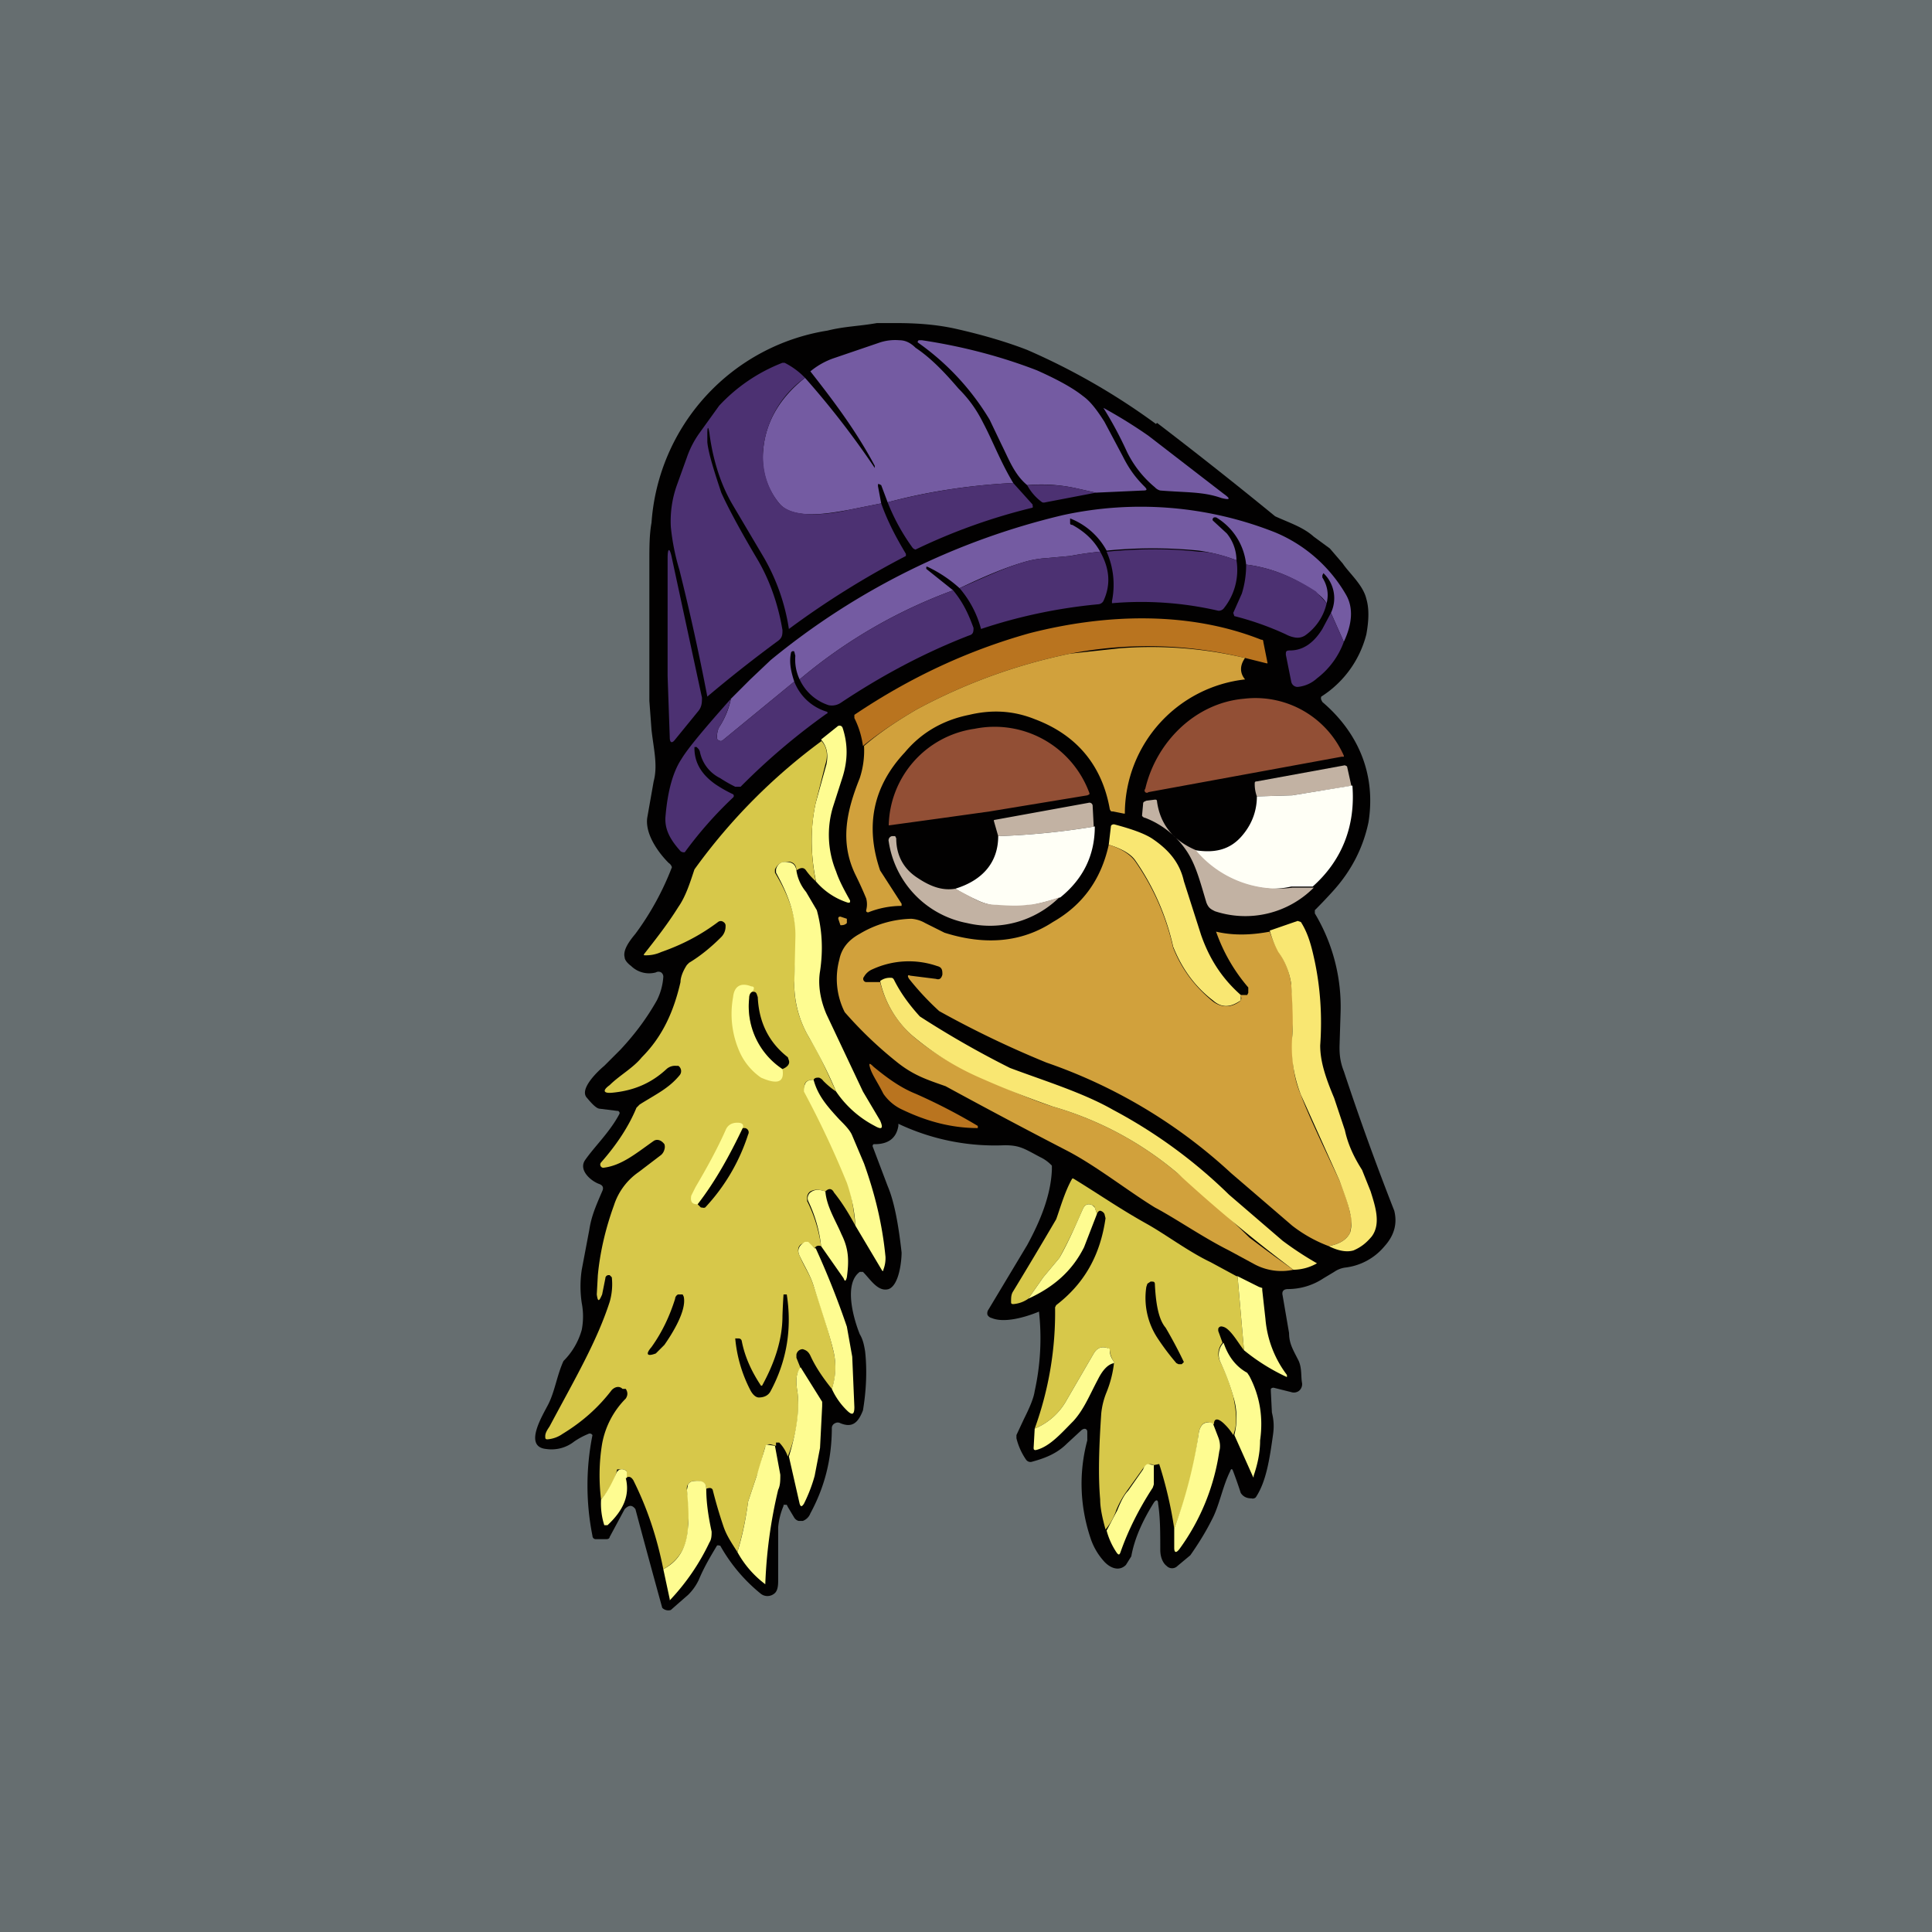
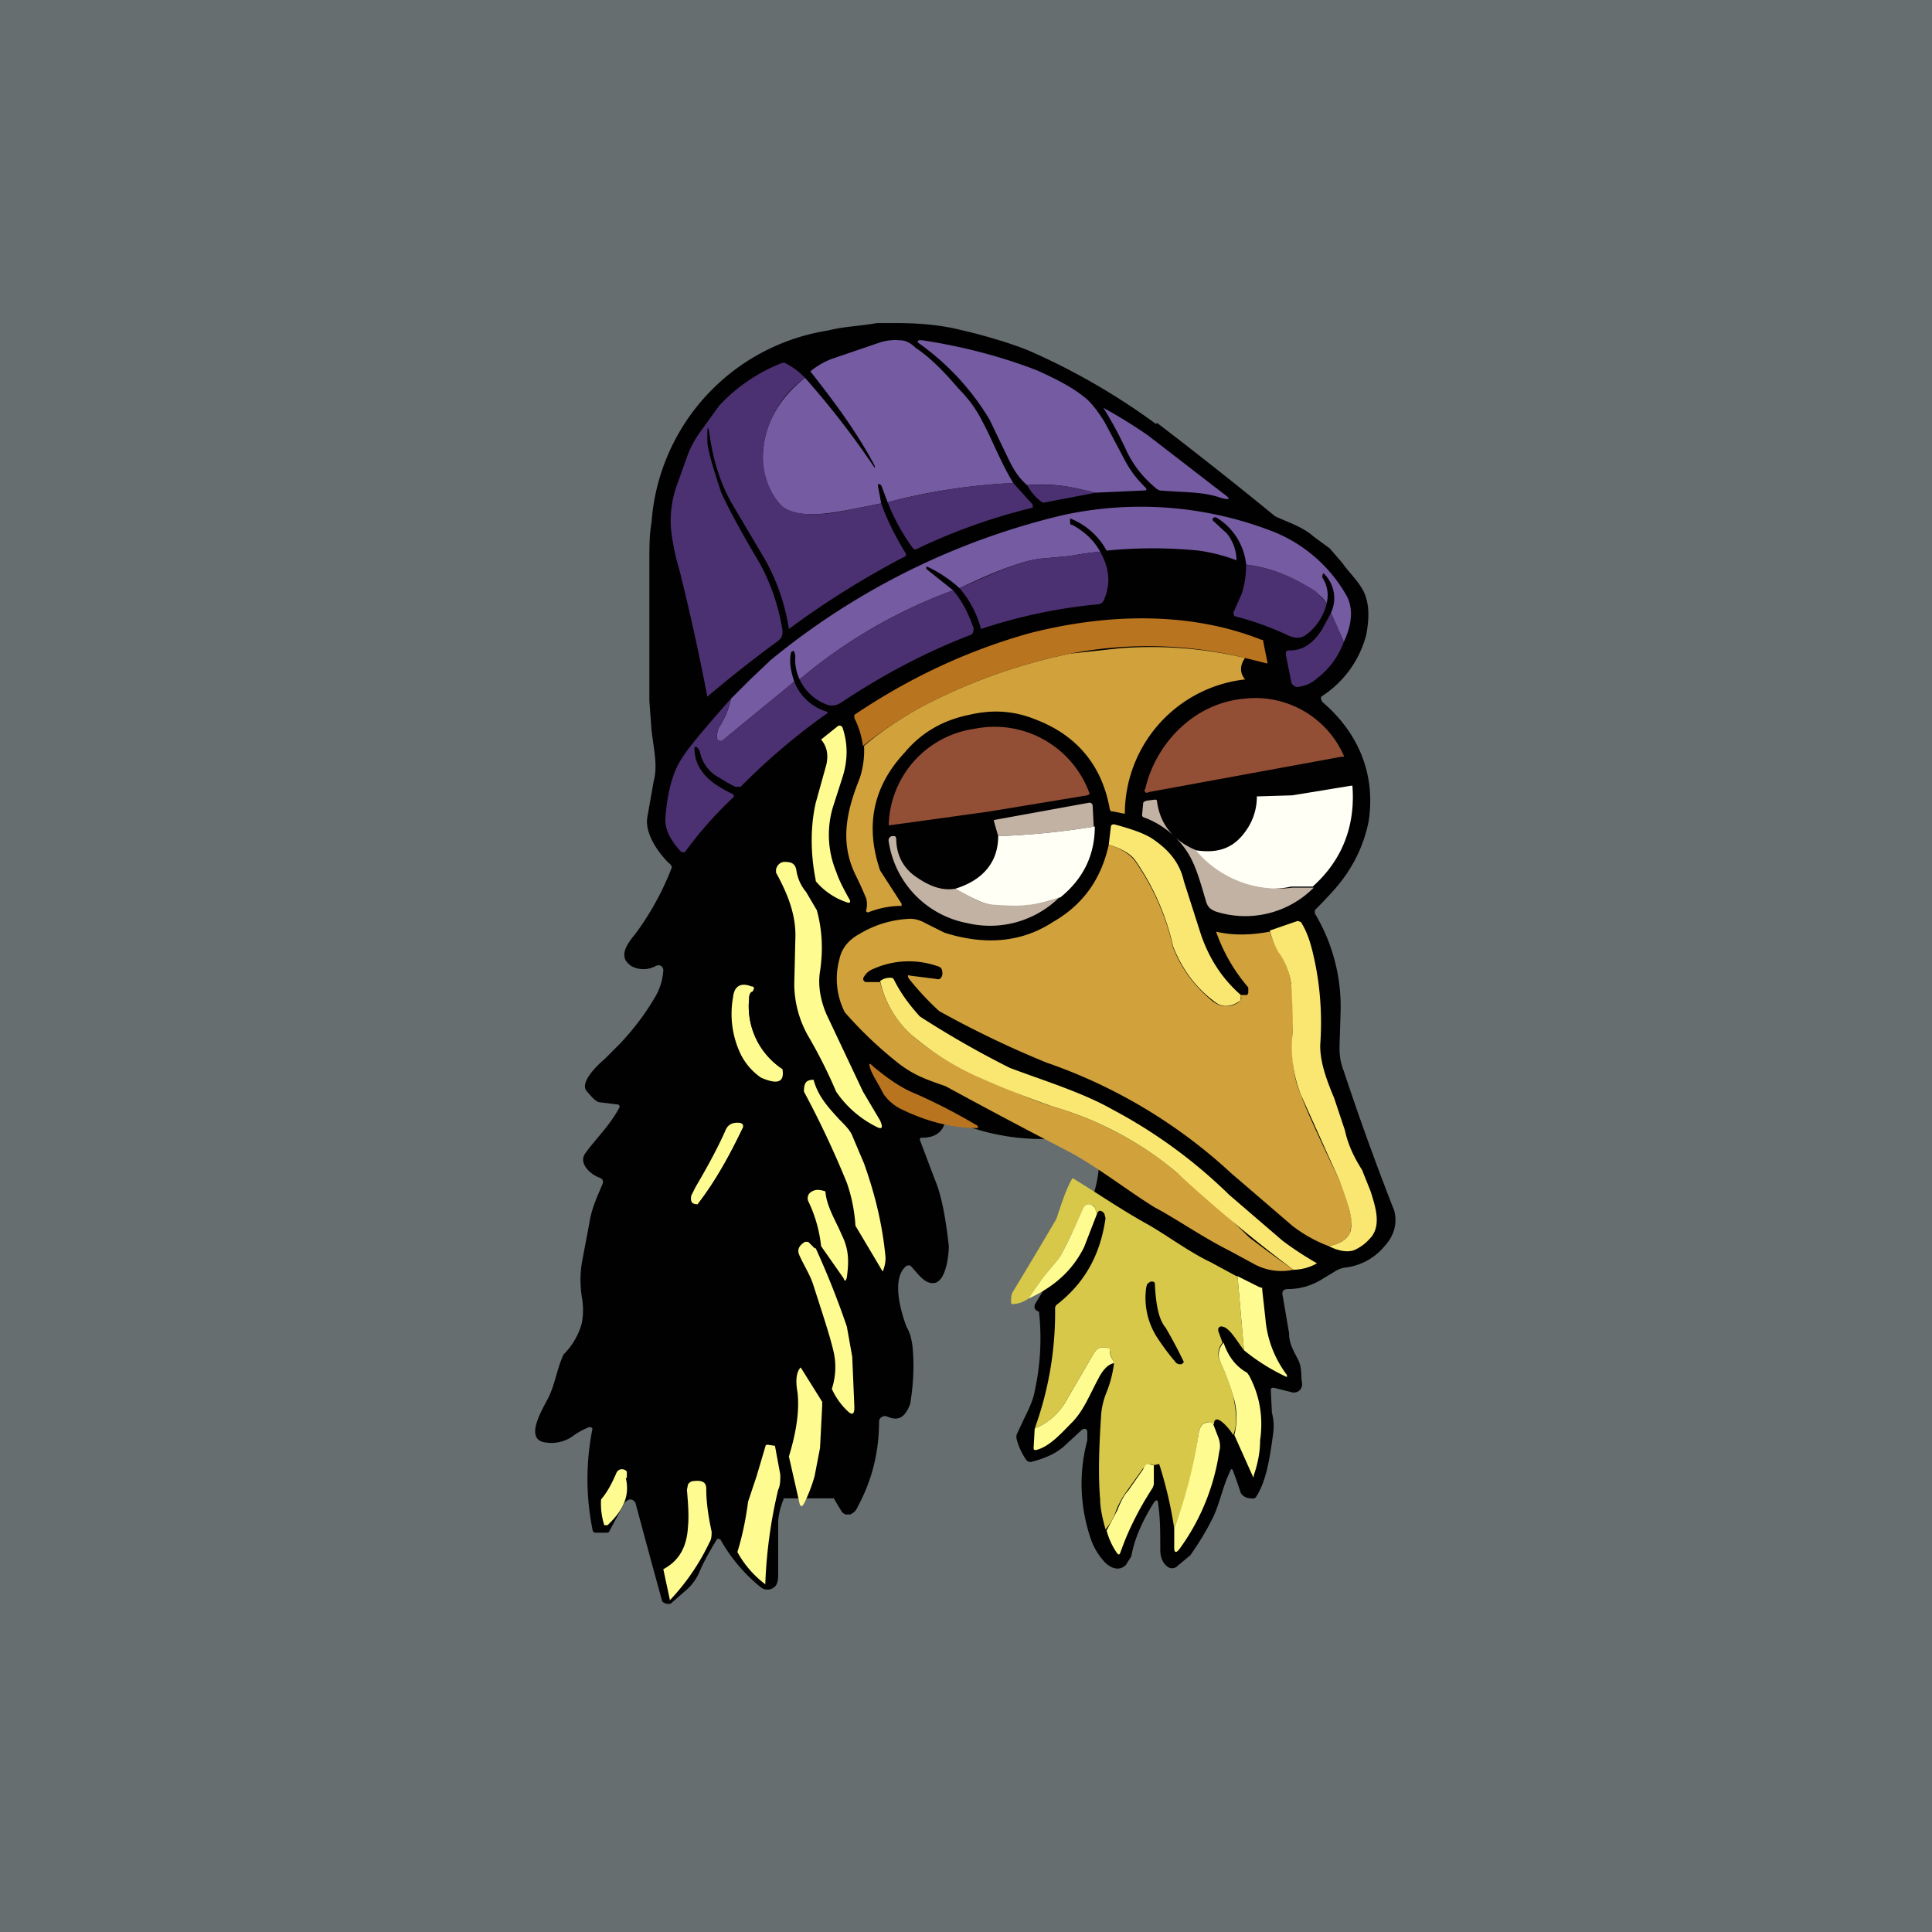
<svg xmlns="http://www.w3.org/2000/svg" width="18" height="18" viewBox="0 0 18 18">
  <path fill="#666E70" d="M0 0h18v18H0z" />
-   <path d="M10.78 3.94a42.15 42.15 0 0 1 1.1.87c.13.06.26.1.36.19l.15.11.12.14c.06.09.19.2.22.33.03.1.02.22 0 .33a.97.97 0 0 1-.42.58.04.04 0 0 0 0 .03l.01.02c.34.29.5.68.43 1.12-.05.24-.16.45-.32.63a4.64 4.64 0 0 1-.18.19v.03a1.69 1.69 0 0 1 .24.92l-.01.32c0 .05 0 .13.04.23a25.4 25.4 0 0 0 .47 1.3c.03.12 0 .23-.09.33a.56.56 0 0 1-.37.2.24.24 0 0 0-.1.04l-.1.06a.6.6 0 0 1-.33.1c-.04 0-.06.02-.05.06l.06.35c0 .1.04.16.09.26.03.07.02.14.03.2a.08.08 0 0 1-.03.08.08.08 0 0 1-.07.01l-.16-.04a.03.03 0 0 0-.03.01v.02l.01.2c.02.08.02.14.01.21-.03.21-.06.43-.16.58a.04.04 0 0 1-.04.01c-.05 0-.08-.02-.1-.05a4.4 4.4 0 0 0-.07-.2c-.01-.03-.02-.03-.03 0-.07.14-.1.32-.17.45-.06.12-.13.23-.2.33l-.12.1a.07.07 0 0 1-.1 0c-.04-.03-.06-.09-.06-.15 0-.16 0-.3-.02-.43 0-.04-.02-.04-.04-.01-.1.16-.18.33-.21.5l-.05.08c-.07.07-.16.02-.21-.04a.6.6 0 0 1-.12-.21c-.1-.3-.11-.61-.03-.91v-.08c0-.03-.03-.04-.06-.01l-.13.12c-.1.1-.22.14-.33.17a.05.05 0 0 1-.05-.02.6.6 0 0 1-.09-.2v-.03l.07-.15c.05-.1.09-.19.1-.26a2.27 2.27 0 0 0 .04-.74c-.12.05-.32.11-.44.06a.06.06 0 0 1-.04-.03.06.06 0 0 1 .01-.05l.36-.6c.12-.22.22-.46.23-.7v-.04a.36.36 0 0 0-.11-.08c-.15-.08-.19-.11-.33-.11a2.1 2.1 0 0 1-.99-.2v.02c-.02.12-.1.17-.22.17h-.01a.02.02 0 0 0-.01.02l.14.37c.06.14.1.35.13.62 0 .07-.02.3-.12.34-.1.03-.17-.09-.24-.16h-.03c-.15.11-.06.43 0 .58.03.05.04.1.05.16.02.18.01.37-.02.55-.05.13-.11.16-.21.12a.05.05 0 0 0-.05 0 .05.05 0 0 0-.03.04c0 .3-.07.56-.2.8a.12.12 0 0 1-.07.07h-.04a.07.07 0 0 1-.04-.03l-.06-.1-.01-.02H7.3v.01a.66.66 0 0 0-.05.2v.5c0 .06-.01.1-.04.12a.1.1 0 0 1-.12 0 1.55 1.55 0 0 1-.38-.45H6.7a.02.02 0 0 0-.02 0c-.06.1-.12.2-.17.32a.49.49 0 0 1-.1.14 20.24 20.24 0 0 0-.16.14.08.08 0 0 1-.08-.02 108.62 108.62 0 0 1-.25-.92c-.03-.04-.06-.04-.1 0l-.14.26c0 .01-.01.02-.03.02h-.1a.03.03 0 0 1-.03-.03 2.39 2.39 0 0 1 0-.94l-.01-.01a.03.03 0 0 0-.03 0 .71.71 0 0 0-.13.07.34.34 0 0 1-.26.07c-.22-.02-.03-.32.02-.42.06-.12.08-.27.14-.4a.66.66 0 0 0 .17-.29.66.66 0 0 0 0-.25 1.04 1.04 0 0 1 0-.31l.07-.37c.02-.13.06-.22.12-.36.02-.04 0-.06-.03-.07-.08-.03-.19-.13-.13-.22.09-.13.23-.26.32-.43a.02.02 0 0 0 0-.02l-.01-.01h-.01l-.16-.02c-.03 0-.07-.04-.12-.1-.08-.08.1-.25.16-.3l.15-.15c.14-.15.25-.3.34-.46a.57.57 0 0 0 .06-.22.05.05 0 0 0-.02-.04.05.05 0 0 0-.05 0A.24.24 0 0 1 5.88 9c-.04-.03-.06-.06-.06-.08-.02-.07.05-.16.1-.22a2.62 2.62 0 0 0 .34-.62.07.07 0 0 0-.03-.04c-.1-.1-.22-.27-.2-.42l.06-.34c.04-.15 0-.3-.02-.48l-.02-.27v-1.3c0-.13 0-.25.02-.36a1.95 1.95 0 0 1 1.64-1.79c.16-.04.29-.04.46-.07h.18c.23 0 .4.02.54.05.27.06.5.13.68.2a6.21 6.21 0 0 1 1.2.69Z" fill="#020101" />
+   <path d="M10.78 3.94a42.15 42.15 0 0 1 1.1.87c.13.06.26.1.36.19l.15.11.12.14c.06.09.19.2.22.33.03.1.02.22 0 .33a.97.97 0 0 1-.42.58.04.04 0 0 0 0 .03l.01.02c.34.29.5.68.43 1.12-.05.24-.16.45-.32.63a4.64 4.64 0 0 1-.18.19v.03a1.69 1.69 0 0 1 .24.92l-.01.32c0 .05 0 .13.04.23a25.4 25.4 0 0 0 .47 1.3c.03.12 0 .23-.09.33a.56.56 0 0 1-.37.2.24.24 0 0 0-.1.04l-.1.06a.6.6 0 0 1-.33.1c-.04 0-.06.02-.05.06l.06.35c0 .1.04.16.09.26.03.07.02.14.03.2a.08.08 0 0 1-.03.08.08.08 0 0 1-.07.01l-.16-.04a.03.03 0 0 0-.03.01v.02l.01.2c.02.08.02.14.01.21-.03.21-.06.43-.16.58a.04.04 0 0 1-.04.01c-.05 0-.08-.02-.1-.05a4.4 4.4 0 0 0-.07-.2c-.01-.03-.02-.03-.03 0-.07.14-.1.32-.17.45-.06.12-.13.23-.2.33l-.12.1a.07.07 0 0 1-.1 0c-.04-.03-.06-.09-.06-.15 0-.16 0-.3-.02-.43 0-.04-.02-.04-.04-.01-.1.16-.18.33-.21.5l-.05.08c-.07.07-.16.02-.21-.04a.6.6 0 0 1-.12-.21c-.1-.3-.11-.61-.03-.91v-.08c0-.03-.03-.04-.06-.01l-.13.12c-.1.1-.22.14-.33.17a.05.05 0 0 1-.05-.02.6.6 0 0 1-.09-.2v-.03l.07-.15c.05-.1.09-.19.1-.26a2.27 2.27 0 0 0 .04-.74a.06.06 0 0 1-.04-.03.06.06 0 0 1 .01-.05l.36-.6c.12-.22.22-.46.23-.7v-.04a.36.36 0 0 0-.11-.08c-.15-.08-.19-.11-.33-.11a2.1 2.1 0 0 1-.99-.2v.02c-.02.12-.1.17-.22.17h-.01a.02.02 0 0 0-.01.02l.14.37c.06.14.1.35.13.62 0 .07-.02.3-.12.34-.1.03-.17-.09-.24-.16h-.03c-.15.11-.06.43 0 .58.03.05.04.1.05.16.02.18.01.37-.02.55-.05.13-.11.16-.21.12a.05.05 0 0 0-.05 0 .05.05 0 0 0-.03.04c0 .3-.07.56-.2.8a.12.12 0 0 1-.07.07h-.04a.07.07 0 0 1-.04-.03l-.06-.1-.01-.02H7.3v.01a.66.66 0 0 0-.05.2v.5c0 .06-.01.1-.04.12a.1.1 0 0 1-.12 0 1.55 1.55 0 0 1-.38-.45H6.7a.02.02 0 0 0-.02 0c-.06.1-.12.2-.17.32a.49.49 0 0 1-.1.14 20.24 20.24 0 0 0-.16.14.08.08 0 0 1-.08-.02 108.62 108.62 0 0 1-.25-.92c-.03-.04-.06-.04-.1 0l-.14.26c0 .01-.01.02-.03.02h-.1a.03.03 0 0 1-.03-.03 2.39 2.39 0 0 1 0-.94l-.01-.01a.03.03 0 0 0-.03 0 .71.71 0 0 0-.13.07.34.34 0 0 1-.26.07c-.22-.02-.03-.32.02-.42.06-.12.08-.27.14-.4a.66.66 0 0 0 .17-.29.66.66 0 0 0 0-.25 1.04 1.04 0 0 1 0-.31l.07-.37c.02-.13.06-.22.12-.36.02-.04 0-.06-.03-.07-.08-.03-.19-.13-.13-.22.09-.13.23-.26.32-.43a.02.02 0 0 0 0-.02l-.01-.01h-.01l-.16-.02c-.03 0-.07-.04-.12-.1-.08-.08.1-.25.16-.3l.15-.15c.14-.15.25-.3.34-.46a.57.57 0 0 0 .06-.22.05.05 0 0 0-.02-.04.05.05 0 0 0-.05 0A.24.24 0 0 1 5.88 9c-.04-.03-.06-.06-.06-.08-.02-.07.05-.16.1-.22a2.62 2.62 0 0 0 .34-.62.07.07 0 0 0-.03-.04c-.1-.1-.22-.27-.2-.42l.06-.34c.04-.15 0-.3-.02-.48l-.02-.27v-1.3c0-.13 0-.25.02-.36a1.95 1.95 0 0 1 1.64-1.79c.16-.04.29-.04.46-.07h.18c.23 0 .4.02.54.05.27.06.5.13.68.2a6.21 6.21 0 0 1 1.2.69Z" fill="#020101" />
  <path d="M9.44 4.5c-.4.02-.8.08-1.17.18l-.06-.16-.02-.01h-.01v.02l.03.16-.3.06c-.17.03-.52.1-.65-.06a.66.66 0 0 1-.15-.49c.02-.26.15-.49.39-.68a7.94 7.94 0 0 1 .65.84v-.02c-.17-.32-.38-.6-.6-.88a.7.7 0 0 1 .21-.12l.44-.15a.46.46 0 0 1 .18-.02c.05 0 .1.02.15.07.15.1.28.24.4.38.1.1.17.2.23.32.09.17.16.36.28.56ZM10.21 4.59l-.18-.04a1.5 1.5 0 0 0-.46-.03c-.12-.1-.17-.24-.24-.38l-.11-.23a2.37 2.37 0 0 0-.67-.72.02.02 0 0 1 .01-.02h.03c.4.06.76.16 1.07.28.18.08.33.16.43.24.07.05.13.13.2.24l.17.32c.06.12.12.2.2.28.03.03.03.04-.01.04l-.44.02Z" fill="#745BA2" />
  <path d="M7.5 3.52a.93.93 0 0 0-.39.68c-.01.19.04.35.15.49.13.15.48.1.65.06l.3-.06c.06.17.14.32.23.47v.02a8.07 8.07 0 0 0-1.09.68 1.9 1.9 0 0 0-.23-.66l-.29-.49c-.12-.2-.19-.44-.22-.67-.01-.07-.02-.07-.02 0v.08c.01.1.06.26.13.47.04.09.14.29.33.61.12.2.2.43.24.67 0 .04 0 .07-.04.1a12.56 12.56 0 0 0-.66.52 21.67 21.67 0 0 0-.26-1.18 2.1 2.1 0 0 1-.08-.4 1 1 0 0 1 .06-.4l.09-.25a.88.88 0 0 1 .12-.23l.18-.25a1.59 1.59 0 0 1 .59-.4h.02a.7.7 0 0 1 .19.14Z" fill="#4C3172" />
  <path d="M11.38 4.64c-.17-.06-.32-.05-.57-.07a.1.1 0 0 1-.05-.03 1 1 0 0 1-.26-.33 3.56 3.56 0 0 0-.22-.41 4.54 4.54 0 0 1 .42.26l.7.54c.07.05.06.06-.02.04Z" fill="#745BA2" />
  <path d="M8.27 4.68c.38-.1.77-.16 1.17-.18l.18.2a.02.02 0 0 1 0 .01.02.02 0 0 1 0 .02 5.47 5.47 0 0 0-1.09.39.05.05 0 0 1-.03-.02 1.9 1.9 0 0 1-.23-.42ZM10.21 4.59l-.47.09a.05.05 0 0 1-.03 0 .47.47 0 0 1-.14-.16c.18-.01.33 0 .46.03l.18.04Z" fill="#4C3172" />
  <path d="m12.52 5.98-.12-.27a.32.32 0 0 0-.07-.37l-.01.02v.02c.05.08.06.16.04.24a.37.37 0 0 0-.1-.1c-.2-.14-.41-.23-.65-.26a.58.58 0 0 0-.28-.44h-.02l-.01.01a.02.02 0 0 0 0 .02l.13.12a.4.4 0 0 1 .09.25 1.62 1.62 0 0 0-.35-.09 4.35 4.35 0 0 0-.86 0 .66.66 0 0 0-.34-.3v.04c0 .01 0 .02.02.02.11.06.2.14.26.25a3 3 0 0 0-.28.04l-.22.02a.92.92 0 0 0-.22.04c-.17.05-.36.13-.59.24a1.22 1.22 0 0 0-.3-.2h-.01v.02l.25.2a4.74 4.74 0 0 0-1.43.83.43.43 0 0 1-.04-.22l-.01-.04a.02.02 0 0 0-.03.01c-.02.09 0 .18.03.27l-.67.55a.03.03 0 0 1-.03 0 .03.03 0 0 1-.02-.02c0-.03 0-.08.03-.12a.76.76 0 0 0 .1-.25l.18-.18.19-.18A6.73 6.73 0 0 1 9.9 4.8a3.4 3.4 0 0 1 1.98.16 1.37 1.37 0 0 1 .66.58c.07.12.06.27-.02.44Z" fill="#745BA2" />
-   <path d="M11.52 5.22a.57.57 0 0 1-.12.45.06.06 0 0 1-.05.02 3.18 3.18 0 0 0-.99-.07V5.6a.76.76 0 0 0-.05-.46c.31-.03.6-.03.86 0 .1 0 .22.03.35.08ZM6.29 6.89c-.03.04-.05.03-.05-.02l-.02-.57V5.2c0-.1.02-.1.04 0l.28 1.3c0 .04 0 .08-.03.12l-.22.27Z" fill="#4C3172" />
  <path d="M10.25 5.14c.09.16.1.31.03.46a.06.06 0 0 1-.05.03 4.88 4.88 0 0 0-1.09.23.96.96 0 0 0-.2-.38c.23-.1.42-.19.59-.24a.92.92 0 0 1 .22-.04l.22-.02a3 3 0 0 1 .28-.04ZM12.36 5.62a.5.5 0 0 1-.2.3.13.13 0 0 1-.09.02.27.27 0 0 1-.09-.03 2.75 2.75 0 0 0-.48-.17l-.01-.03.08-.18a.9.9 0 0 0 .04-.27c.24.03.45.12.65.25l.1.11ZM7.45 6.33a4.74 4.74 0 0 1 1.43-.83c.1.12.15.24.19.35 0 .03 0 .06-.04.07-.44.17-.84.39-1.2.63a.15.15 0 0 1-.11.02.45.45 0 0 1-.27-.24Z" fill="#4C3172" />
  <path d="M12.52 5.98a.75.75 0 0 1-.25.34.31.31 0 0 1-.18.08.06.06 0 0 1-.06-.05l-.05-.25c0-.03 0-.04.04-.04.12 0 .22-.07.3-.2l.08-.15.12.27Z" fill="#4C3172" />
  <path d="m11.8 6.18-.2-.05a3.8 3.8 0 0 0-1.63-.04 5.23 5.23 0 0 0-1.43.52c-.17.1-.34.21-.5.34a.82.82 0 0 0-.08-.26v-.03c.52-.35 1.06-.6 1.63-.76.7-.18 1.48-.21 2.16.06.01 0 .02 0 .02.02l.04.2Z" fill="#B9741F" />
  <path d="M11.6 6.13c-.05.07-.05.14 0 .2a1.26 1.26 0 0 0-1.12 1.24v.01h-.01l-.1-.02c-.02 0-.02 0-.03-.02-.07-.4-.3-.69-.7-.84-.2-.08-.4-.09-.61-.04-.25.05-.45.17-.6.35-.3.32-.37.69-.23 1.1l.2.31v.02a.84.84 0 0 0-.31.06.02.02 0 0 1-.02-.01v-.01a.21.21 0 0 0 0-.11 3.53 3.53 0 0 0-.1-.22c-.15-.31-.08-.6.04-.9a.82.82 0 0 0 .04-.3c.15-.13.32-.24.49-.34a5.23 5.23 0 0 1 1.43-.52l.46-.05a3.8 3.8 0 0 1 1.17.09Z" fill="#D1A13C" />
  <path d="M6.81 6.5a.76.76 0 0 1-.1.26.19.19 0 0 0-.03.12.03.03 0 0 0 .02.02.03.03 0 0 0 .03 0l.67-.55a.47.47 0 0 0 .3.28.01.01 0 0 1 0 .02 6.14 6.14 0 0 0-.8.68h-.05a1.3 1.3 0 0 1-.14-.08.35.35 0 0 1-.19-.25l-.01-.02-.02-.02a.02.02 0 0 0-.01 0h-.01v.01c0 .14.07.25.2.34a1.23 1.23 0 0 0 .16.09.02.02 0 0 1 0 .03 3.7 3.7 0 0 0-.45.51.05.05 0 0 1-.04-.01c-.08-.09-.15-.19-.14-.32.02-.24.07-.42.15-.54.06-.1.22-.29.46-.56Z" fill="#4C3172" />
  <path d="m12.5 7.05-1.8.33a.02.02 0 0 1-.03-.03c.1-.43.46-.8.92-.84a.9.9 0 0 1 .93.53.02.02 0 0 1 0 .01h-.01Z" fill="#924F35" />
  <path d="M7.6 8.2c-.05-.25-.05-.5 0-.72l.1-.36c.02-.1 0-.17-.05-.23l.15-.12a.03.03 0 0 1 .05.01c.05.15.05.3 0 .46l-.09.28a.9.9 0 0 0 .03.6c.03.09.08.18.13.27 0 .02 0 .02-.02.02a.65.65 0 0 1-.3-.2Z" fill="#FEFC91" />
  <path d="M9.22 7.56a198.43 198.43 0 0 1-.94.13.93.93 0 0 1 .8-.9.94.94 0 0 1 1.07.6v.01l-.02.01-.91.15Z" fill="#924F35" />
-   <path d="M7.65 6.9c.05.05.07.13.04.22l-.09.36c-.05.23-.05.47 0 .73a.6.6 0 0 1-.09-.1c-.02-.03-.05-.03-.09 0 0-.06-.04-.09-.1-.08-.05 0-.08.03-.1.07v.03c.12.2.2.4.2.62l-.02.42c0 .16.04.33.14.5.1.16.17.33.25.5a.78.78 0 0 1-.12-.1.08.08 0 0 0-.04-.03c-.02 0-.04 0-.05.02-.07 0-.1.03-.08.11a8.85 8.85 0 0 1 .4.85c.03.09.05.22.07.4-.06-.11-.12-.21-.2-.31-.02-.04-.05-.04-.08-.01-.06-.02-.1-.02-.14 0a.07.07 0 0 0-.03.05v.04c.07.14.11.28.13.42-.03-.01-.05 0-.06.02l-.06-.05a.03.03 0 0 0-.03 0c-.06.01-.08.06-.05.12.04.1.1.18.13.28.1.28.16.5.19.63.02.1.02.22-.02.33-.08-.1-.15-.2-.2-.31-.02-.04-.04-.05-.07-.06a.06.06 0 0 0-.06.05v.03l.04.1c-.04.03-.05.11-.03.22.02.17 0 .37-.09.6a.36.36 0 0 0-.08-.13h-.03v.03c-.04-.01-.06-.02-.08-.01a.04.04 0 0 0-.02.02c-.03.09-.04.18-.08.27l-.08.24c-.02.15-.05.3-.1.47-.05-.08-.1-.15-.13-.24a4.3 4.3 0 0 1-.1-.34c-.01-.02-.03-.02-.06-.01 0-.06-.05-.08-.13-.07a.07.07 0 0 0-.05.08c.02.12.02.23.01.34 0 .19-.09.32-.23.4-.06-.3-.15-.57-.28-.83-.02-.03-.04-.04-.07-.02l.01-.06a.06.06 0 0 0-.06-.02h-.03l-.01.04a.66.66 0 0 1-.14.24c-.02-.16-.02-.34.01-.52a.8.8 0 0 1 .22-.42c.02-.03.02-.06 0-.09H5.8c-.03-.03-.07-.02-.1.01-.13.17-.28.3-.46.41a.28.28 0 0 1-.14.05c-.02 0-.02-.01-.02-.03 0-.03.02-.06.04-.09.24-.45.44-.79.56-1.16a.59.59 0 0 0 .02-.23l-.02-.02h-.01a.03.03 0 0 0-.03.03l-.03.15c-.03.07-.04.07-.05 0l.01-.18c.02-.21.07-.43.15-.65a.6.6 0 0 1 .23-.31l.21-.16a.1.1 0 0 0 .03-.05.08.08 0 0 0 0-.05c-.03-.04-.07-.05-.1-.03-.17.12-.3.23-.47.25a.03.03 0 0 1-.02-.05c.15-.17.26-.34.33-.51l.03-.03c.16-.1.27-.15.37-.27a.06.06 0 0 0-.01-.09H6.3a.12.12 0 0 0-.09.03c-.14.13-.3.2-.5.22-.09.01-.1-.02-.03-.07.09-.09.22-.16.3-.26.2-.2.3-.44.36-.7 0-.04.02-.1.06-.16l.02-.02c.1-.06.2-.14.3-.24a.14.14 0 0 0 .04-.1.04.04 0 0 0-.02-.04.04.04 0 0 0-.05 0c-.16.12-.33.21-.53.28A.34.34 0 0 1 6 8.9a.01.01 0 0 1 0-.01c.11-.14.22-.28.32-.44.07-.1.11-.23.15-.35a5.4 5.4 0 0 1 1.19-1.2Z" fill="#D7C84A" />
-   <path d="m12.6 7.32-.56.09-.33.01a.33.33 0 0 1-.02-.12c0-.01 0-.02.02-.02l.82-.15.02.01.04.18Z" fill="#C2B2A3" />
  <path d="M12.6 7.32c.03.38-.1.7-.37.94h-.2c-.09.02-.15.02-.2.02a1 1 0 0 1-.7-.36c.18.03.32 0 .43-.12.1-.11.15-.24.15-.38l.33-.01.55-.09Z" fill="#FFFFF6" />
  <path d="M11.14 7.92a1 1 0 0 0 .9.35h.2a.9.9 0 0 1-.92.22c-.04-.02-.06-.03-.08-.08-.06-.2-.1-.36-.19-.49a.82.82 0 0 0-.38-.3.04.04 0 0 1-.03-.02l.01-.11c0-.02.01-.02.03-.03l.08-.01c.01 0 .02 0 .02.02.03.21.15.36.36.45ZM10.2 7.7c-.3.05-.6.08-.9.09l-.04-.14v-.01l.88-.16a.03.03 0 0 1 .04.03l.01.19Z" fill="#C2B2A3" />
  <path d="M11.56 9.27v.05c-.1.07-.18.07-.26 0-.17-.13-.29-.3-.37-.5a2.27 2.27 0 0 0-.35-.8c-.04-.06-.12-.11-.25-.15l.02-.17c0-.01.01-.02.03-.02.15.04.27.08.35.13.15.1.26.22.3.4l.16.5c.08.23.2.41.37.56Z" fill="#F9E772" />
  <path d="M10.2 7.7c0 .27-.11.49-.32.66a2.1 2.1 0 0 1-.31.08h-.28a.58.58 0 0 1-.2-.06 1.63 1.63 0 0 1-.19-.1c.26-.08.4-.25.4-.49.3-.01.6-.04.9-.09Z" fill="#FFFFF6" />
  <path d="m8.9 8.28.19.1c.06.03.12.05.2.05.12.01.22.01.28 0 .05 0 .15-.02.3-.07a.92.92 0 0 1-.86.24.91.91 0 0 1-.73-.76.04.04 0 0 1 .03-.05h.03l.01.02c0 .15.06.28.2.37.12.08.23.12.35.1Z" fill="#C2B2A3" />
  <path d="M11.56 9.27h.06l.01-.02V9.2a1.61 1.61 0 0 1-.3-.52c.17.04.34.03.5 0a.9.9 0 0 0 .08.18c.08.13.1.19.12.31.02.18.02.34.01.48 0 .2 0 .37.08.55.05.14.17.4.36.8.04.1.08.2.1.31.02.05.01.1 0 .17-.03.07-.1.11-.2.13a1.3 1.3 0 0 1-.34-.19 465.1 465.1 0 0 0-.57-.49A4.87 4.87 0 0 0 9.75 9.9a9.27 9.27 0 0 1-1-.48 2.57 2.57 0 0 1-.28-.3c-.02-.03-.01-.04.01-.03l.24.03c.03.01.05 0 .06-.04v-.01c0-.04-.01-.06-.05-.07a.81.81 0 0 0-.6.03.16.16 0 0 0-.08.07.03.03 0 0 0 .02.05h.13c.05.2.15.36.29.49.17.15.4.29.66.4.22.1.44.2.66.27a3.14 3.14 0 0 1 1.16.62 8.72 8.72 0 0 1 .67.6 14.15 14.15 0 0 0 .41.3.53.53 0 0 1-.36-.05l-.24-.13c-.24-.12-.5-.3-.69-.4-.26-.16-.55-.39-.82-.53a58 58 0 0 1-1.13-.6c-.17-.06-.3-.1-.46-.23a3.73 3.73 0 0 1-.48-.46.69.69 0 0 1-.05-.49c.02-.1.08-.18.19-.24a.98.98 0 0 1 .48-.14.3.3 0 0 1 .13.04l.18.09c.38.12.72.09 1.01-.1.28-.16.45-.4.52-.72.13.04.21.1.25.16a2.27 2.27 0 0 1 .35.8c.08.2.2.36.37.5.08.06.17.06.25 0 .02-.02.02-.04 0-.06Z" fill="#D1A13C" />
  <path d="M7.42 8.11c.01.07.04.14.09.2l.1.17c.05.18.06.37.03.57-.02.12 0 .26.06.4l.34.72.16.27c.03.07.02.09-.05.05a.98.98 0 0 1-.36-.32 4.61 4.61 0 0 0-.25-.5.99.99 0 0 1-.14-.5l.01-.42c.01-.22-.07-.42-.18-.62V8.1c.01-.04.04-.07.08-.07.07 0 .1.02.11.08Z" fill="#FEFC91" />
-   <path d="m7.86 8.55.03.01v.04c-.02.02-.04.02-.06.02l-.02-.06c0-.01 0-.02.02-.02l.03.01Z" fill="#D1A13C" />
  <path d="M12.38 11.61c.1-.02.17-.06.2-.13a.35.35 0 0 0 0-.17c-.02-.1-.06-.2-.1-.31l-.36-.8a1.22 1.22 0 0 1-.08-.55c.01-.14 0-.3-.01-.48a.67.67 0 0 0-.12-.3.9.9 0 0 1-.08-.2l.26-.09.03.01c.07.11.1.23.13.37.05.24.07.5.05.78 0 .15.05.3.13.49l.1.3c.03.14.09.26.16.37l.08.2c.04.13.1.3.01.42-.05.06-.1.1-.17.13-.07.02-.15 0-.23-.04ZM12.05 11.83a14.15 14.15 0 0 1-1.08-.9 3.14 3.14 0 0 0-1.16-.62 8.82 8.82 0 0 1-.66-.26 2.57 2.57 0 0 1-.66-.41.95.95 0 0 1-.29-.5.15.15 0 0 1 .1-.03c.01 0 .02 0 .03.02.06.12.14.23.24.34a8.8 8.8 0 0 0 .84.48c.32.12.68.23.96.39a4.68 4.68 0 0 1 1.08.79l.5.43a3.11 3.11 0 0 0 .32.21.45.45 0 0 1-.22.06Z" fill="#F9E772" />
  <path d="M7.01 9.24c-.02 0-.03.03-.03.06a.7.7 0 0 0 .31.66c.02.12-.04.15-.2.08a.58.58 0 0 1-.19-.22.87.87 0 0 1-.07-.53c.01-.1.07-.14.17-.1.03 0 .03.02.01.05Z" fill="#FEFC91" />
  <path d="M7.01 9.24c.02 0 .03 0 .04.02l.01.03c.01.23.1.42.28.56l.01.03c.01.03-.01.06-.06.08a.7.7 0 0 1-.31-.66c0-.03.01-.05.03-.06Z" fill="#020101" />
  <path d="M8.14 9.94c.11.09.24.19.39.25a5.28 5.28 0 0 1 .58.3v.02c-.24 0-.47-.06-.7-.17a.43.43 0 0 1-.18-.15c-.05-.1-.1-.17-.12-.23-.02-.06-.01-.06.03-.02Z" fill="#B9741F" />
  <path d="M7.58 10.06c.04.15.13.25.24.37.05.05.1.1.12.15l.11.26c.1.28.17.56.2.87a.3.3 0 0 1-.02.12v.01h-.01l-.25-.42a1.5 1.5 0 0 0-.08-.4 8.86 8.86 0 0 0-.4-.85c0-.08.02-.11.09-.11ZM6.92 10.51c-.12.25-.25.49-.42.71-.05 0-.07-.02-.06-.08l.04-.08c.1-.17.2-.35.28-.53.02-.05.06-.07.11-.07s.06.02.05.05Z" fill="#FEFC91" />
  <path d="M6.5 11.22c.17-.22.3-.46.42-.71h.02a.04.04 0 0 1 .03.02.04.04 0 0 1 0 .04 1.8 1.8 0 0 1-.4.68.04.04 0 0 1-.03 0h-.01l-.03-.03Z" fill="#020101" />
  <path d="m11.53 11.89.06.69c-.05-.06-.13-.21-.2-.22a.03.03 0 0 0-.04.02v.02l.04.11a.16.16 0 0 0-.02.18c.05.1.09.21.12.32.03.15.04.26 0 .36a.53.53 0 0 0-.08-.1c-.06-.06-.1-.06-.1 0-.08-.04-.12-.01-.14.07a3.6 3.6 0 0 1-.23.9 3.87 3.87 0 0 0-.14-.6l-.05.01a.06.06 0 0 0-.06 0 .08.08 0 0 0-.04.03l-.15.21a.85.85 0 0 0-.1.18c-.02.06-.05.12-.1.18-.03-.11-.05-.2-.05-.28-.02-.23-.01-.5.01-.8a.7.7 0 0 1 .05-.2c.04-.1.06-.19.07-.28a.22.22 0 0 1-.04-.11l-.02-.02c-.06-.02-.1 0-.13.05l-.25.43a.6.6 0 0 1-.3.27 3.17 3.17 0 0 0 .19-1.13l.01-.02c.26-.2.41-.46.46-.81l-.01-.04a.06.06 0 0 0-.04-.03s-.02 0-.03.03l-.02-.06a.04.04 0 0 0-.02-.02c-.04-.02-.07-.01-.09.03a5.2 5.2 0 0 1-.22.46l-.15.18-.14.2a.28.28 0 0 1-.14.05c-.02 0-.02-.01-.02-.02 0-.04 0-.07.02-.1a46.04 46.04 0 0 0 .4-.67c.03-.08.08-.26.15-.38H10c.26.16.43.28.68.42.18.1.39.26.6.36l.24.13Z" fill="#D7C84A" />
  <path d="M7.69 11.1c.01.14.1.28.15.4.07.14.07.25.05.4-.01.04-.02.04-.03.01l-.21-.3a1.28 1.28 0 0 0-.12-.42.07.07 0 0 1 .02-.08c.04-.03.08-.03.14-.01ZM10.22 11.31l-.12.31c-.11.22-.28.37-.52.48l.14-.2.15-.18c.08-.14.15-.3.22-.46.02-.04.05-.05.09-.03l.02.02.02.06ZM7.6 11.63a7.84 7.84 0 0 1 .29.73l.05.28.02.47c0 .07-.02.08-.07.03a.66.66 0 0 1-.14-.2.65.65 0 0 0 .02-.33c-.03-.14-.1-.35-.19-.63-.03-.1-.09-.19-.13-.28-.03-.06 0-.1.05-.13h.03l.06.06ZM11.59 12.58l-.06-.69.2.1.03.01v.02l.03.27a1 1 0 0 0 .2.52v.02a1.87 1.87 0 0 1-.4-.25Z" fill="#FEFC91" />
  <path d="M10.76 11.97c.01.2.04.33.1.4a4.24 4.24 0 0 1 .17.32l-.02.02h-.03l-.02-.01a2.29 2.29 0 0 1-.18-.24.68.68 0 0 1-.1-.47l.01-.03.03-.02c.03 0 .04 0 .04.03ZM6.07 12.55c.1-.14.17-.29.22-.45 0-.02.02-.04.03-.04h.04l.01.02c.03.13-.11.35-.18.45l-.08.08c-.08.03-.1.01-.04-.06ZM7.09 12.9v.01h.01c.11-.2.19-.42.19-.65a6.14 6.14 0 0 1 .01-.2h.03c.05.32 0 .62-.15.9-.02.04-.06.06-.11.06-.03 0-.06-.03-.08-.07a1.3 1.3 0 0 1-.14-.48.02.02 0 0 1 .01 0h.02a.03.03 0 0 1 .03.02c.03.16.1.3.18.42Z" fill="#020101" />
  <path d="M11.4 12.51c.04.12.11.22.22.28l.02.03c.1.19.13.39.1.6 0 .13-.03.24-.06.33 0 .02 0 .02-.01 0l-.17-.38a.66.66 0 0 0-.01-.36 2.1 2.1 0 0 0-.12-.32.16.16 0 0 1 .03-.18ZM10.38 12.7c-.06.01-.11.07-.15.15-.08.15-.13.28-.23.39-.11.11-.22.24-.35.27-.01 0-.02 0-.02-.02l.01-.18a.6.6 0 0 0 .3-.27l.25-.43c.03-.05.07-.07.13-.05 0 0 .02 0 .02.02 0 .05.02.08.04.11ZM7.46 12.74l.2.32v.04l-.02.39-.05.26c-.03.11-.07.2-.1.26-.02.03-.03.03-.04 0l-.1-.44c.07-.23.1-.43.08-.6-.02-.11-.01-.19.03-.23ZM11.3 13.26l.05.13c.02.05.02.1.01.13a2.04 2.04 0 0 1-.37.91c-.03.04-.05.04-.05-.01v-.18a4.38 4.38 0 0 0 .23-.9c.02-.08.06-.1.13-.08ZM7.22 13.47l.05.27c0 .05 0 .1-.02.14a4.46 4.46 0 0 0-.12.88.94.94 0 0 1-.26-.3c.05-.16.08-.32.1-.47l.08-.24.08-.27s0-.02.02-.02l.07.01ZM10.75 13.65v.18l-.01.03c-.13.2-.23.4-.3.6-.01.03-.02.03-.04 0a.68.68 0 0 1-.09-.2l.1-.19c.04-.1.07-.15.1-.18l.14-.2a.08.08 0 0 1 .04-.05l.06.01ZM5.83 13.77c.04.16-.02.3-.17.44h-.03a.66.66 0 0 1-.03-.24c.06-.07.1-.15.14-.24a.06.06 0 0 1 .04-.04.06.06 0 0 1 .06.02v.06ZM6.58 13.87c0 .13.02.26.05.4 0 .03 0 .07-.02.1a2.07 2.07 0 0 1-.37.54v-.01l-.06-.28c.15-.08.22-.21.23-.4.01-.1 0-.22-.01-.34l.01-.05a.07.07 0 0 1 .04-.03c.08-.01.13 0 .13.07Z" fill="#FEFC91" />
</svg>